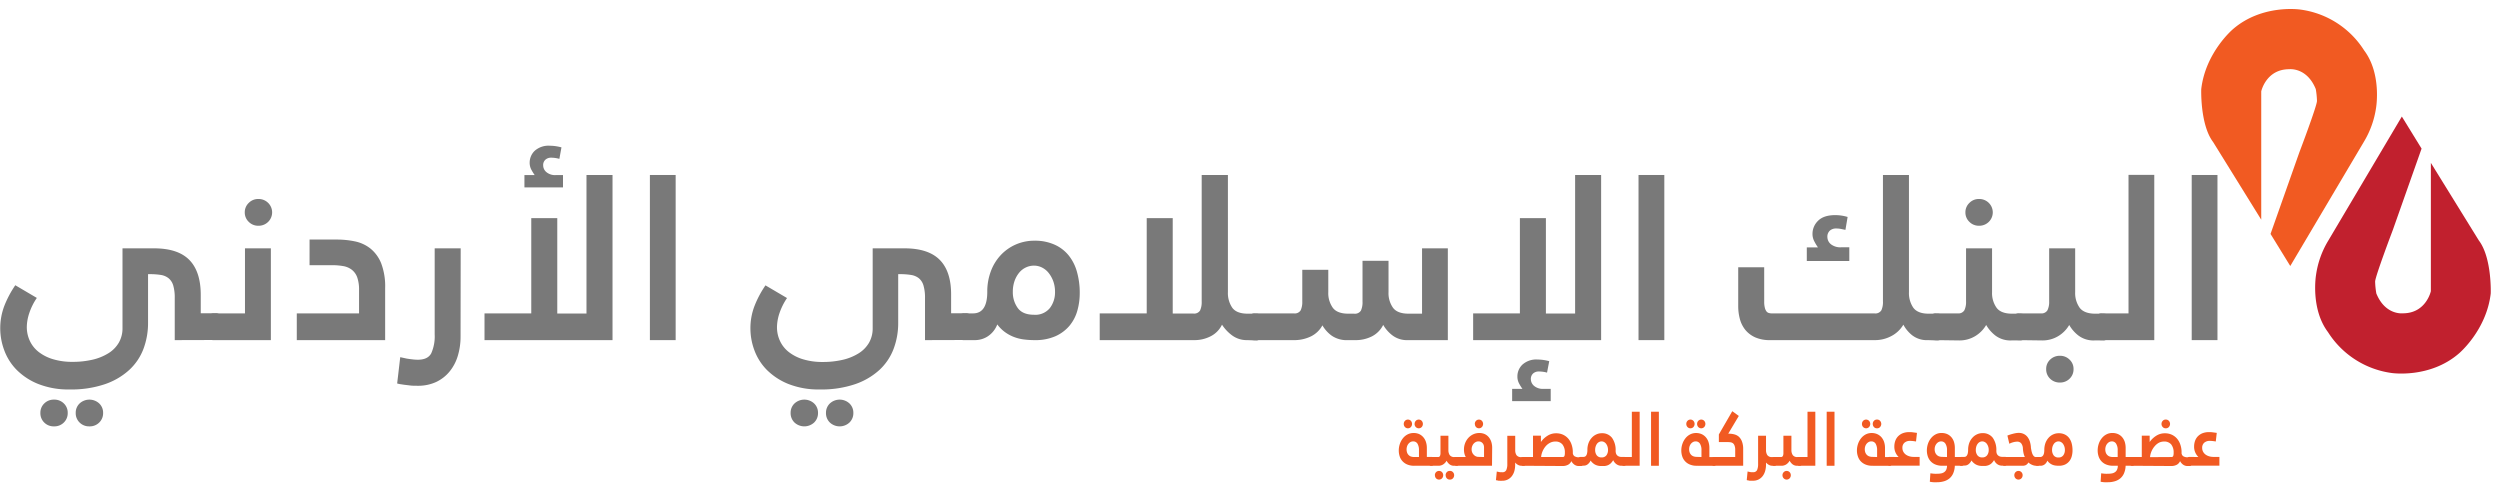
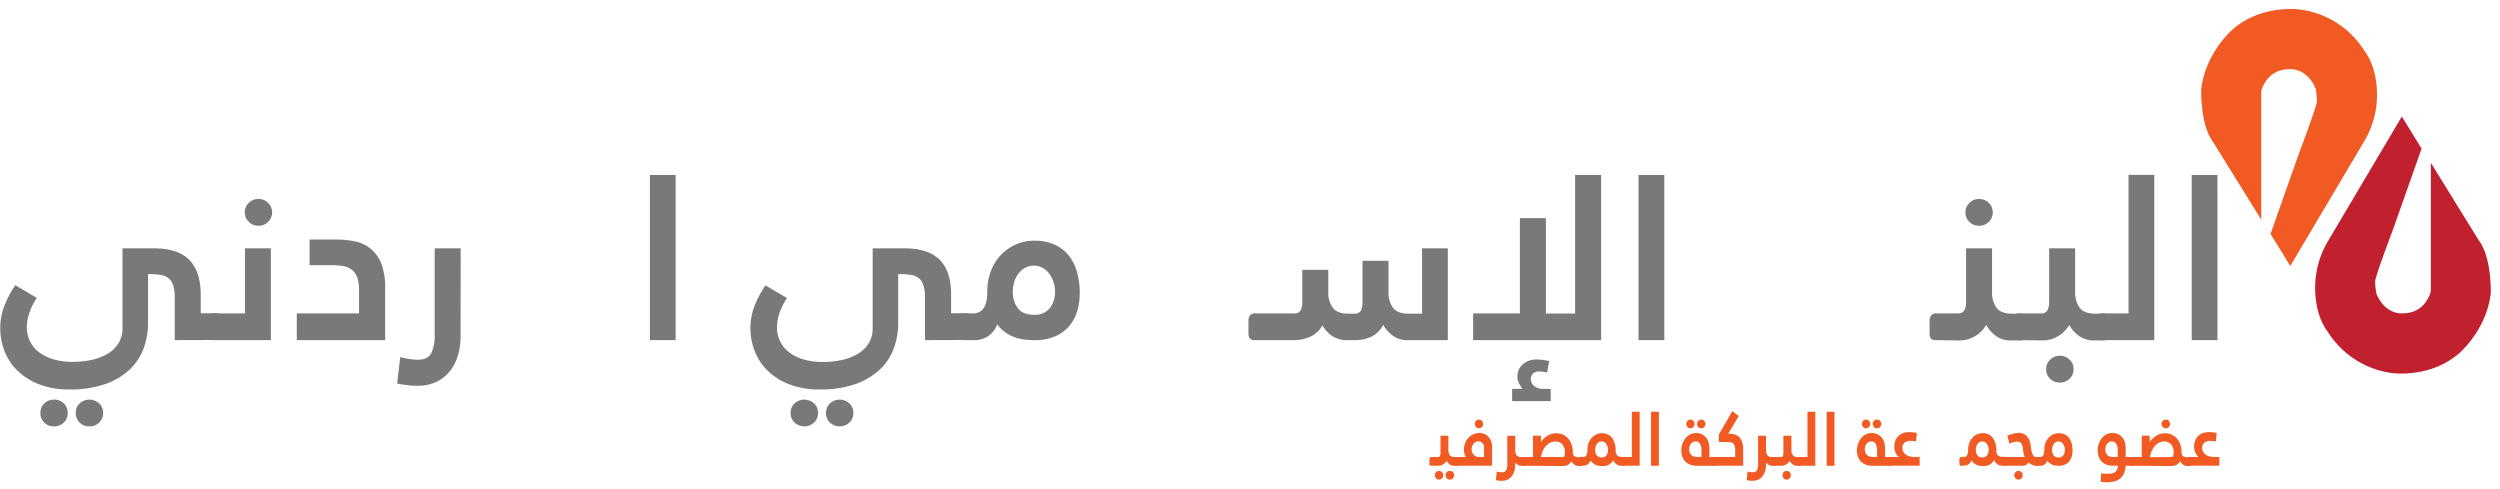
<svg xmlns="http://www.w3.org/2000/svg" id="Layer_1" data-name="Layer 1" viewBox="0 0 812.21 158.76">
  <defs>
    <style>.cls-1{fill:#f15a22;}.cls-2{fill:#c1202e;}.cls-3{fill:#797979;}</style>
  </defs>
  <title>JIB LOgo (1)</title>
  <path class="cls-1" d="M734.64,71.37V29.68s1.56-7.19,9.07-7.19c0,0,5.73-.73,8.65,6.46a26.77,26.77,0,0,1,.39,3.83c0,1.65-5.76,16.81-5.76,16.81L737.66,76l6.41,10.42,24-40.49a29.53,29.53,0,0,0,3.89-11s1.85-10.94-3.89-18.55A29.06,29.06,0,0,0,747.36,3.11S735,1.23,725.47,9.46c0,0-8.93,7.51-10.32,19.49,0,0-.41,11.57,3.86,17.2Z" />
  <path class="cls-2" d="M789.75,52.91V94.6s-1.56,7.19-9.07,7.19c0,0-5.73.73-8.65-6.46a26.77,26.77,0,0,1-.39-3.83c0-1.64,5.76-16.81,5.76-16.81l9.33-26.41-6.41-10.42-24,40.48a29.49,29.49,0,0,0-3.88,11s-1.85,10.94,3.88,18.55A29.12,29.12,0,0,0,777,121.18s12.4,1.87,21.88-6.36c0,0,8.94-7.5,10.32-19.49,0,0,.42-11.57-3.86-17.2Z" />
  <path class="cls-3" d="M56.77,110.5V96.86a14,14,0,0,0-.48-4.08,4.79,4.79,0,0,0-1.49-2.36,5.29,5.29,0,0,0-2.51-1.09,21.58,21.58,0,0,0-3.53-.26H48.1v15.81a23.87,23.87,0,0,1-1.48,8.43,17.92,17.92,0,0,1-4.6,6.85,22.43,22.43,0,0,1-7.93,4.65,33.91,33.91,0,0,1-11.41,1.72,26.59,26.59,0,0,1-10.3-1.8,20.79,20.79,0,0,1-7-4.6,17.79,17.79,0,0,1-4-6.34,20.43,20.43,0,0,1,.07-14.53,33.47,33.47,0,0,1,3.52-6.59l7,4.12a19.58,19.58,0,0,0-2.48,5,14.71,14.71,0,0,0-.78,4.46,10.57,10.57,0,0,0,1,4.53,9.82,9.82,0,0,0,2.85,3.56,14.13,14.13,0,0,0,4.67,2.36,21.61,21.61,0,0,0,6.34.86,28.2,28.2,0,0,0,6.52-.71,16.91,16.91,0,0,0,5.15-2.1,9.89,9.89,0,0,0,3.37-3.44,9.26,9.26,0,0,0,1.19-4.69V80.68H50q7.86,0,11.56,3.82T65.22,96v5.77H70a1.83,1.83,0,0,1,1.52.6,2.2,2.2,0,0,1,.48,1.42v4.57a2.58,2.58,0,0,1-.48,1.35,1.68,1.68,0,0,1-1.52.75ZM13.12,134.14a4.13,4.13,0,0,1,1.26-3.06,4.34,4.34,0,0,1,3.18-1.25,4.35,4.35,0,0,1,3.19,1.25A4.13,4.13,0,0,1,22,134.14a4.21,4.21,0,0,1-1.26,3.13,4.31,4.31,0,0,1-3.19,1.25,4.3,4.3,0,0,1-3.18-1.25A4.21,4.21,0,0,1,13.12,134.14Zm11.48,0a4.13,4.13,0,0,1,1.26-3.06,4.7,4.7,0,0,1,6.38,0,4.13,4.13,0,0,1,1.26,3.06,4.21,4.21,0,0,1-1.26,3.13,4.31,4.31,0,0,1-3.19,1.25,4.33,4.33,0,0,1-3.19-1.25A4.21,4.21,0,0,1,24.6,134.14Z" />
  <path class="cls-3" d="M69.44,110.5a1.73,1.73,0,0,1-1.48-.6,2.19,2.19,0,0,1-.45-1.35v-4.42a2.79,2.79,0,0,1,.49-1.57,1.6,1.6,0,0,1,1.44-.75H79.59V80.68H88V110.5ZM79.52,69a4.16,4.16,0,0,1,1.29-3.07,4.25,4.25,0,0,1,3.12-1.28,4.38,4.38,0,0,1,3.2,1.28,4.32,4.32,0,0,1,0,6.14,4.37,4.37,0,0,1-3.2,1.27,4.24,4.24,0,0,1-3.12-1.27A4.16,4.16,0,0,1,79.52,69Z" />
  <path class="cls-3" d="M96.42,110.5v-8.69h20.23V94.24a12,12,0,0,0-.59-4.12,5.48,5.48,0,0,0-1.75-2.47,6.24,6.24,0,0,0-2.81-1.2,21.23,21.23,0,0,0-3.74-.3h-7.19V77.83h8.89a28.49,28.49,0,0,1,5.89.6,12,12,0,0,1,5,2.32,11.83,11.83,0,0,1,3.49,4.8,21,21,0,0,1,1.29,8V110.5Z" />
  <path class="cls-3" d="M149.63,109.3a21.54,21.54,0,0,1-.89,6.29,14.61,14.61,0,0,1-2.67,5.1,12.54,12.54,0,0,1-4.37,3.41,13.86,13.86,0,0,1-6,1.23c-.94,0-1.81,0-2.6-.11s-1.48-.16-2.07-.26l-1-.15a7.94,7.94,0,0,1-1-.23l1-8.54,2.07.45c.6.1,1.21.19,1.86.26a14.37,14.37,0,0,0,1.78.12q3.26,0,4.37-2.1a13.48,13.48,0,0,0,1.11-6.14V80.68h8.45Z" />
-   <path class="cls-3" d="M199,56.85V110.5H157.41v-8.69H172.6V70.86h8.45v31h9.49v-45Zm-17.27-5.24a9.84,9.84,0,0,0-2.67-.38,2.71,2.71,0,0,0-1.85.64,2.35,2.35,0,0,0-.74,1.91,2.89,2.89,0,0,0,1,2.1,4.35,4.35,0,0,0,3.15,1h2.29v4H170.38v-4h3.33a17.23,17.23,0,0,1-1.11-1.8,4.79,4.79,0,0,1-.52-2.25A5.31,5.31,0,0,1,173.71,49a6.73,6.73,0,0,1,5-1.65,12.84,12.84,0,0,1,1.89.15,15.05,15.05,0,0,1,1.81.38Z" />
  <path class="cls-3" d="M211.14,56.85h8.37V110.5h-8.37Z" />
  <path class="cls-3" d="M300.52,110.5V96.86a14,14,0,0,0-.49-4.08,4.78,4.78,0,0,0-1.48-2.36A5.37,5.37,0,0,0,296,89.33a21.36,21.36,0,0,0-3.52-.26h-.67v15.81a23.65,23.65,0,0,1-1.48,8.43,18,18,0,0,1-4.59,6.85,22.52,22.52,0,0,1-7.93,4.65,33.93,33.93,0,0,1-11.42,1.72,26.62,26.62,0,0,1-10.3-1.8,21,21,0,0,1-7-4.6,17.93,17.93,0,0,1-4-6.34,20.3,20.3,0,0,1-1.29-7,20,20,0,0,1,1.37-7.49,33,33,0,0,1,3.52-6.59l7,4.12a20.27,20.27,0,0,0-2.48,5,14.71,14.71,0,0,0-.78,4.46,10.43,10.43,0,0,0,1,4.53,9.82,9.82,0,0,0,2.85,3.56,14.13,14.13,0,0,0,4.67,2.36,21.51,21.51,0,0,0,6.34.86,28.2,28.2,0,0,0,6.52-.71,17,17,0,0,0,5.15-2.1,10,10,0,0,0,3.37-3.44,9.26,9.26,0,0,0,1.19-4.69V80.68h10.3q7.85,0,11.56,3.82T309,96v5.77h4.75a1.85,1.85,0,0,1,1.52.6,2.2,2.2,0,0,1,.48,1.42v4.57a2.58,2.58,0,0,1-.48,1.35,1.69,1.69,0,0,1-1.52.75Zm-43.66,23.64a4.13,4.13,0,0,1,1.26-3.06,4.7,4.7,0,0,1,6.38,0,4.13,4.13,0,0,1,1.26,3.06,4.21,4.21,0,0,1-1.26,3.13,4.7,4.7,0,0,1-6.38,0A4.21,4.21,0,0,1,256.86,134.14Zm11.49,0a4.13,4.13,0,0,1,1.26-3.06,4.68,4.68,0,0,1,6.37,0,4.13,4.13,0,0,1,1.26,3.06,4.21,4.21,0,0,1-1.26,3.13,4.68,4.68,0,0,1-6.37,0A4.21,4.21,0,0,1,268.35,134.14Z" />
  <path class="cls-3" d="M313.26,110.5a1.8,1.8,0,0,1-1.55-.6,2.19,2.19,0,0,1-.45-1.35v-4.42a2.86,2.86,0,0,1,.48-1.57,1.68,1.68,0,0,1,1.52-.75h2.89c3.06,0,4.6-2.34,4.6-7a18.69,18.69,0,0,1,1.15-6.65,15.54,15.54,0,0,1,3.22-5.27A14.82,14.82,0,0,1,330,79.44a15,15,0,0,1,6.12-1.24,15.38,15.38,0,0,1,6.48,1.28,12.31,12.31,0,0,1,4.6,3.51,14.81,14.81,0,0,1,2.7,5.38,24.91,24.91,0,0,1,.89,6.88,20.82,20.82,0,0,1-.78,5.68,13.2,13.2,0,0,1-2.55,4.9,12.82,12.82,0,0,1-4.56,3.4,16.19,16.19,0,0,1-6.78,1.27,27.29,27.29,0,0,1-3.26-.19,14.14,14.14,0,0,1-3.23-.75,12.73,12.73,0,0,1-3-1.57,11.92,11.92,0,0,1-2.63-2.59,8.08,8.08,0,0,1-3.07,3.86,7.7,7.7,0,0,1-4.19,1.24Zm22.68-8.24a6.08,6.08,0,0,0,5.15-2.18,8.36,8.36,0,0,0,1.67-5.24,10,10,0,0,0-.59-3.52,9.74,9.74,0,0,0-1.52-2.7,6.52,6.52,0,0,0-2.15-1.72,5.76,5.76,0,0,0-2.56-.6,6.13,6.13,0,0,0-2.67.6,6.24,6.24,0,0,0-2.18,1.72,8.77,8.77,0,0,0-1.49,2.7,10.53,10.53,0,0,0-.55,3.52,8.7,8.7,0,0,0,1.59,5.21Q332.23,102.26,335.94,102.26Z" />
-   <path class="cls-3" d="M405.23,110.5a8,8,0,0,1-5-1.58,13.31,13.31,0,0,1-3.22-3.44,8.14,8.14,0,0,1-3.71,3.78A11.41,11.41,0,0,1,388,110.5H357.28v-8.69h15.27V70.86H381v31h6.67a2.23,2.23,0,0,0,2.22-1,6.45,6.45,0,0,0,.52-2.85V56.85h8.52V94.91a8.43,8.43,0,0,0,1.37,5q1.38,2,5.08,2H408a1.9,1.9,0,0,1,1.63.6,2.29,2.29,0,0,1,.45,1.42v4.57a2.58,2.58,0,0,1-.48,1.35,1.75,1.75,0,0,1-1.6.75Z" />
  <path class="cls-3" d="M407.6,110.5a1.8,1.8,0,0,1-1.55-.6,2.19,2.19,0,0,1-.45-1.35v-4.42a2.86,2.86,0,0,1,.48-1.57,1.69,1.69,0,0,1,1.52-.75h12.75a2.22,2.22,0,0,0,2.22-1,6.45,6.45,0,0,0,.52-2.85V87.65h8.45v7.26a8.24,8.24,0,0,0,1.41,5q1.41,2,5.11,2h1.86a2.29,2.29,0,0,0,2.22-1,6.48,6.48,0,0,0,.52-2.92V84.72h8.45V94.91a8.23,8.23,0,0,0,1.4,5q1.41,2,5.12,2H462V80.68h8.38V110.5h-13a7.79,7.79,0,0,1-5-1.54,11.39,11.39,0,0,1-3-3.41,8.3,8.3,0,0,1-3.63,3.71,11.62,11.62,0,0,1-5.48,1.24h-2.38a8.55,8.55,0,0,1-5.26-1.46,10.8,10.8,0,0,1-3-3.34,8.47,8.47,0,0,1-3.67,3.56,12.37,12.37,0,0,1-5.74,1.24Z" />
  <path class="cls-3" d="M520.18,56.85V110.5H478.6v-8.69h15.19V70.86h8.45v31h9.49v-45Zm-17.57,64.21a9.83,9.83,0,0,0-2.67-.37,2.72,2.72,0,0,0-1.85.64,2.39,2.39,0,0,0-.74,1.91,2.91,2.91,0,0,0,1,2.09,4.39,4.39,0,0,0,3.15,1h2.3v4H491.27v-4h3.34a14.41,14.41,0,0,1-1.11-1.8,4.67,4.67,0,0,1-.52-2.25,5.26,5.26,0,0,1,1.63-3.82,6.7,6.7,0,0,1,5-1.65,12.63,12.63,0,0,1,1.89.15,15.24,15.24,0,0,1,1.82.38Z" />
  <path class="cls-3" d="M532.33,56.85h8.38V110.5h-8.38Z" />
-   <path class="cls-3" d="M626.38,110.5a7.79,7.79,0,0,1-5.15-1.58,11,11,0,0,1-2.86-3.44,9.67,9.67,0,0,1-3.92,3.71,11.19,11.19,0,0,1-5.19,1.31H575.09a11.6,11.6,0,0,1-4.85-.9,8.76,8.76,0,0,1-3.19-2.4,9.52,9.52,0,0,1-1.78-3.52,15.82,15.82,0,0,1-.55-4.2V86.82h8.44V98a7.7,7.7,0,0,0,.23,2.06,3.06,3.06,0,0,0,.55,1.16,1.51,1.51,0,0,0,.78.48,3.71,3.71,0,0,0,1,.12H609a2.27,2.27,0,0,0,2.22-1,6.35,6.35,0,0,0,.52-2.92V56.85h8.45V94.91a8.43,8.43,0,0,0,1.37,5c.92,1.3,2.58,2,5,2h2.81a1.83,1.83,0,0,1,1.56.6,2.35,2.35,0,0,1,.44,1.42v4.57a2.58,2.58,0,0,1-.48,1.35,1.68,1.68,0,0,1-1.52.75ZM599.55,74.68l-1.45-.3a8.4,8.4,0,0,0-1.59-.15,3,3,0,0,0-2,.68,2.64,2.64,0,0,0-.82,2.17,3.06,3.06,0,0,0,1.12,2.25,4.93,4.93,0,0,0,3.48,1h2.52V84.8H587V80.38h3.63a16.69,16.69,0,0,1-1.18-1.95,5.16,5.16,0,0,1-.6-2.47,5.88,5.88,0,0,1,1.82-4.24q1.82-1.83,5.59-1.83a13.93,13.93,0,0,1,4,.6Z" />
  <path class="cls-3" d="M628.9,110.5c-.84,0-1.39-.2-1.64-.6a2.58,2.58,0,0,1-.37-1.35v-4.42a2.87,2.87,0,0,1,.49-1.57,1.67,1.67,0,0,1,1.52-.75H636a2.24,2.24,0,0,0,2.19-1,6.15,6.15,0,0,0,.55-2.85V80.68h8.45V94.91a8.24,8.24,0,0,0,1.41,5q1.41,2,5.11,2h2.6c.84,0,1.38.2,1.63.6a2.7,2.7,0,0,1,.37,1.42v4.57a2.58,2.58,0,0,1-.48,1.35,1.69,1.69,0,0,1-1.52.75H653.5a8.08,8.08,0,0,1-5.22-1.58,11.75,11.75,0,0,1-3-3.44,10.24,10.24,0,0,1-3.52,3.59,9.83,9.83,0,0,1-5.37,1.43ZM638.53,69a4.16,4.16,0,0,1,1.29-3.07,4.25,4.25,0,0,1,3.12-1.28,4.38,4.38,0,0,1,3.2,1.28,4.32,4.32,0,0,1,0,6.14,4.37,4.37,0,0,1-3.2,1.27,4.24,4.24,0,0,1-3.12-1.27A4.16,4.16,0,0,1,638.53,69Z" />
  <path class="cls-3" d="M655.87,110.5c-.84,0-1.38-.2-1.63-.6a2.58,2.58,0,0,1-.37-1.35v-4.42a2.86,2.86,0,0,1,.48-1.57,1.69,1.69,0,0,1,1.52-.75H663a2.24,2.24,0,0,0,2.18-1,6.14,6.14,0,0,0,.56-2.85V80.68h8.45V94.91a8.24,8.24,0,0,0,1.41,5c.93,1.3,2.64,2,5.11,2h2.59c.84,0,1.39.2,1.63.6a2.61,2.61,0,0,1,.37,1.42v4.57a2.58,2.58,0,0,1-.48,1.35,1.68,1.68,0,0,1-1.52.75h-2.81a8.11,8.11,0,0,1-5.23-1.58,11.57,11.57,0,0,1-3-3.44,10.24,10.24,0,0,1-3.52,3.59,9.88,9.88,0,0,1-5.37,1.43Zm8.9,9.4a4.08,4.08,0,0,1,1.28-3.06,4.42,4.42,0,0,1,3.2-1.25,4.32,4.32,0,0,1,3.12,1.25,4.09,4.09,0,0,1,1.29,3.06,4.18,4.18,0,0,1-1.29,3.14,4.31,4.31,0,0,1-3.12,1.24,4.41,4.41,0,0,1-3.2-1.24A4.18,4.18,0,0,1,664.77,119.9Z" />
  <path class="cls-3" d="M682.77,110.5a1.69,1.69,0,0,1-1.51-.6,2.29,2.29,0,0,1-.41-1.35v-4.42a3.08,3.08,0,0,1,.44-1.57,1.59,1.59,0,0,1,1.48-.75h8.75v-45h8.37V110.5Z" />
  <path class="cls-3" d="M712.05,56.85h8.37V110.5h-8.37Z" />
-   <path class="cls-1" d="M459.48,151.32a5.64,5.64,0,0,1-2.33-.43,4.34,4.34,0,0,1-1.56-1.12,4.29,4.29,0,0,1-.88-1.59,6.07,6.07,0,0,1-.27-1.79,6.62,6.62,0,0,1,.36-2.19,6,6,0,0,1,1-1.83,4.63,4.63,0,0,1,1.51-1.24,4.16,4.16,0,0,1,1.93-.45A4.4,4.4,0,0,1,461,141a4,4,0,0,1,1.37,1,4.34,4.34,0,0,1,.88,1.54,6.23,6.23,0,0,1,.31,2v2.92h1.59a.52.52,0,0,1,.46.19.75.75,0,0,1,.15.47v1.5a.89.89,0,0,1-.15.44.49.49,0,0,1-.46.24Zm-3.42-13.59a1.45,1.45,0,0,1,.38-1,1.33,1.33,0,0,1,1.94,0,1.52,1.52,0,0,1,0,2,1.33,1.33,0,0,1-1.94,0A1.46,1.46,0,0,1,456.06,137.73ZM461,148.48v-2.19a4,4,0,0,0-.48-2.14,1.6,1.6,0,0,0-1.43-.75,1.78,1.78,0,0,0-.78.18,2.2,2.2,0,0,0-.66.52,2.54,2.54,0,0,0-.48.8,3.26,3.26,0,0,0,0,2.22,2.1,2.1,0,0,0,.54.78,1.91,1.91,0,0,0,.77.44,3.14,3.14,0,0,0,.91.14Zm-1.42-10.75a1.45,1.45,0,0,1,.38-1,1.33,1.33,0,0,1,1.94,0,1.52,1.52,0,0,1,0,2,1.33,1.33,0,0,1-1.94,0A1.46,1.46,0,0,1,459.57,137.73Z" />
  <path class="cls-1" d="M465,151.32c-.26,0-.42-.06-.5-.19a.94.94,0,0,1-.11-.45v-1.44a1,1,0,0,1,.15-.52.49.49,0,0,1,.46-.24h2.16a.66.66,0,0,0,.66-.35,2.14,2.14,0,0,0,.17-.93v-5.64h2.57v4.66a2.91,2.91,0,0,0,.42,1.62,1.74,1.74,0,0,0,1.56.64h.78c.26,0,.42.06.5.19a1,1,0,0,1,.11.47v1.5a.89.89,0,0,1-.15.44.49.49,0,0,1-.46.24h-.85a2.37,2.37,0,0,1-1.59-.51,3.81,3.81,0,0,1-.91-1.13,3.26,3.26,0,0,1-1.07,1.18,2.84,2.84,0,0,1-1.63.46Zm1.17,3.08a1.37,1.37,0,0,1,.38-1,1.35,1.35,0,0,1,1.94,0,1.41,1.41,0,0,1,.38,1,1.47,1.47,0,0,1-.38,1,1.35,1.35,0,0,1-1.94,0A1.43,1.43,0,0,1,466.19,154.4Zm3.49,0a1.37,1.37,0,0,1,.38-1,1.28,1.28,0,0,1,1-.41,1.25,1.25,0,0,1,1,.41,1.38,1.38,0,0,1,.39,1,1.44,1.44,0,0,1-.39,1,1.25,1.25,0,0,1-1,.41,1.28,1.28,0,0,1-1-.41A1.43,1.43,0,0,1,469.68,154.4Z" />
  <path class="cls-1" d="M484.73,151.32H473.21a.52.52,0,0,1-.47-.19.77.77,0,0,1-.14-.45v-1.44a1,1,0,0,1,.15-.52.5.5,0,0,1,.46-.24h3a4,4,0,0,1-.39-.9,5.43,5.43,0,0,1-.2-1.6,5.58,5.58,0,0,1,1.37-3.66,5.06,5.06,0,0,1,1.58-1.19,4.6,4.6,0,0,1,2.05-.45,4.17,4.17,0,0,1,1.73.34,3.71,3.71,0,0,1,1.31,1,4.67,4.67,0,0,1,.83,1.51,6.35,6.35,0,0,1,.29,2Zm-2.59-2.84v-3.14a2.35,2.35,0,0,0-.1-.69,1.76,1.76,0,0,0-.33-.62,1.73,1.73,0,0,0-.57-.46,1.87,1.87,0,0,0-.82-.17,1.92,1.92,0,0,0-.82.18,2.37,2.37,0,0,0-.7.52,2.57,2.57,0,0,0-.49.8,2.69,2.69,0,0,0-.2,1,2.53,2.53,0,0,0,.33,1.39,2.8,2.8,0,0,0,.71.77,2.23,2.23,0,0,0,1,.37Zm-3-10.75a1.41,1.41,0,0,1,.39-1,1.31,1.31,0,0,1,1.92,0,1.49,1.49,0,0,1,0,2,1.31,1.31,0,0,1-1.92,0A1.42,1.42,0,0,1,479.17,137.73Z" />
  <path class="cls-1" d="M494.32,151.32a2.25,2.25,0,0,1-1.2-.32,3,3,0,0,1-.87-.73v.66A7.55,7.55,0,0,1,492,153a5,5,0,0,1-.81,1.67,3.83,3.83,0,0,1-3.15,1.52,6.57,6.57,0,0,1-.78,0c-.25,0-.46,0-.64-.08l-.33-.05a1.29,1.29,0,0,1-.28-.08l.27-2.79.63.14a4.85,4.85,0,0,0,.57.09c.21,0,.39,0,.56,0a1.33,1.33,0,0,0,1.32-.69,4.64,4.64,0,0,0,.34-2v-9.15h2.57v4.66a2.91,2.91,0,0,0,.41,1.62,1.76,1.76,0,0,0,1.59.64H495c.25,0,.42.06.49.19a.88.88,0,0,1,.11.47v1.5a.94.94,0,0,1-.13.44.5.5,0,0,1-.47.24Z" />
  <path class="cls-1" d="M494.88,151.32c-.24,0-.4-.06-.47-.19a.84.84,0,0,1-.12-.45v-1.44a1.1,1.1,0,0,1,.14-.52.47.47,0,0,1,.45-.24h3.17v-6.94h2.57v2.06a7.27,7.27,0,0,1,2.09-2,5.09,5.09,0,0,1,2.86-.83,5.28,5.28,0,0,1,2.24.46,5.15,5.15,0,0,1,1.71,1.29,5.92,5.92,0,0,1,1.09,2,7.85,7.85,0,0,1,.38,2.47,1.37,1.37,0,0,0,.51,1.21,2.65,2.65,0,0,0,1.54.36h.58c.26,0,.42.06.5.19a1,1,0,0,1,.11.47v1.5a.94.94,0,0,1-.13.44.5.5,0,0,1-.48.24H513a2.4,2.4,0,0,1-1.57-.49,3.28,3.28,0,0,1-.92-1.1,2.45,2.45,0,0,1-1.11,1.2,3.7,3.7,0,0,1-1.75.39Zm12.78-2.84a.59.59,0,0,0,.61-.33,3,3,0,0,0,.13-1.05,4.11,4.11,0,0,0-.79-2.71,2.86,2.86,0,0,0-2.34-.94,3.64,3.64,0,0,0-1.67.4,4.72,4.72,0,0,0-1.42,1.11,6.24,6.24,0,0,0-1,1.6,6.05,6.05,0,0,0-.5,1.92Z" />
  <path class="cls-1" d="M513.49,151.32a.5.5,0,0,1-.47-.2.77.77,0,0,1-.14-.44v-1.46a1,1,0,0,1,.15-.52.5.5,0,0,1,.46-.25h.88a1.67,1.67,0,0,0,.49-.08.94.94,0,0,0,.44-.34,1.87,1.87,0,0,0,.3-.71,4.64,4.64,0,0,0,.12-1.16,6.28,6.28,0,0,1,.35-2.16,5.33,5.33,0,0,1,1-1.7,4.43,4.43,0,0,1,1.48-1.13,4.11,4.11,0,0,1,1.84-.42,4,4,0,0,1,3.34,1.51,6.79,6.79,0,0,1,1.16,4.24,3.25,3.25,0,0,0,.06.56,1.6,1.6,0,0,0,.85,1.17,2.18,2.18,0,0,0,1.07.22h.81a.58.58,0,0,1,.49.2.82.82,0,0,1,.14.47v1.51a.92.92,0,0,1-.15.45.55.55,0,0,1-.48.24h-.88a2.68,2.68,0,0,1-1.65-.52,3.13,3.13,0,0,1-1.05-1.31,4.35,4.35,0,0,1-.85,1.09,3.2,3.2,0,0,1-.92.58,4.21,4.21,0,0,1-1,.24c-.35,0-.7,0-1.06,0a4.17,4.17,0,0,1-2.13-.49,4.26,4.26,0,0,1-1.38-1.29,3.06,3.06,0,0,1-.9,1.19,2,2,0,0,1-1.33.47Zm6.84-2.72a1.83,1.83,0,0,0,1.59-.7,2.87,2.87,0,0,0,.5-1.72,3.41,3.41,0,0,0-.18-1.14,2.92,2.92,0,0,0-.46-.88,1.94,1.94,0,0,0-.66-.56,1.7,1.7,0,0,0-1.6,0,1.88,1.88,0,0,0-.67.56,2.9,2.9,0,0,0-.44.88,3.41,3.41,0,0,0-.17,1.14,2.87,2.87,0,0,0,.5,1.72A1.83,1.83,0,0,0,520.33,148.6Z" />
  <path class="cls-1" d="M527.51,151.32a.49.49,0,0,1-.46-.19.77.77,0,0,1-.13-.45v-1.44a1.1,1.1,0,0,1,.14-.52.47.47,0,0,1,.45-.24h2.65V133.76h2.54v17.56Z" />
  <path class="cls-1" d="M536.4,133.76h2.54v17.56H536.4Z" />
  <path class="cls-1" d="M551.27,151.32a5.61,5.61,0,0,1-2.33-.43,4.34,4.34,0,0,1-1.56-1.12,4.29,4.29,0,0,1-.88-1.59,6.07,6.07,0,0,1-.27-1.79,6.62,6.62,0,0,1,.36-2.19,6,6,0,0,1,1-1.83,4.63,4.63,0,0,1,1.51-1.24,4.16,4.16,0,0,1,1.93-.45,4.4,4.4,0,0,1,1.77.35,4,4,0,0,1,1.37,1,4.49,4.49,0,0,1,.88,1.54,6.23,6.23,0,0,1,.3,2v2.92h1.6a.54.54,0,0,1,.46.19.75.75,0,0,1,.15.47v1.5a.89.89,0,0,1-.15.44.5.5,0,0,1-.46.24Zm-3.42-13.59a1.45,1.45,0,0,1,.38-1,1.33,1.33,0,0,1,1.94,0,1.52,1.52,0,0,1,0,2,1.33,1.33,0,0,1-1.94,0A1.46,1.46,0,0,1,547.85,137.73Zm4.93,10.75v-2.19a3.87,3.87,0,0,0-.49-2.14,1.59,1.59,0,0,0-1.43-.75,1.74,1.74,0,0,0-.77.18,2.37,2.37,0,0,0-.67.52,2.73,2.73,0,0,0-.47.8,2.89,2.89,0,0,0-.18,1,3.11,3.11,0,0,0,.2,1.17,2.36,2.36,0,0,0,.54.78,2,2,0,0,0,.78.44,3.09,3.09,0,0,0,.91.14Zm-1.42-10.75a1.45,1.45,0,0,1,.38-1,1.33,1.33,0,0,1,1.94,0,1.52,1.52,0,0,1,0,2,1.33,1.33,0,0,1-1.94,0A1.46,1.46,0,0,1,551.36,137.73Z" />
  <path class="cls-1" d="M556.81,151.32a.54.54,0,0,1-.48-.19.77.77,0,0,1-.13-.45v-1.44a1.1,1.1,0,0,1,.14-.52.52.52,0,0,1,.47-.24h6.93v-2.33a3.51,3.51,0,0,0-.22-1.39A1.74,1.74,0,0,0,563,144a1.82,1.82,0,0,0-.85-.32,8.23,8.23,0,0,0-1-.06h-2.72v-2.48l4.36-7.55,2.12,1.54-3.44,5.77h.22a6.9,6.9,0,0,1,1.76.22,3.68,3.68,0,0,1,1.49.78,4.14,4.14,0,0,1,1,1.55,6.75,6.75,0,0,1,.39,2.48v5.39Z" />
  <path class="cls-1" d="M575.82,151.32a2.21,2.21,0,0,1-1.19-.32,3.21,3.21,0,0,1-.88-.73v.66a7.55,7.55,0,0,1-.27,2.06,5,5,0,0,1-.81,1.67,3.86,3.86,0,0,1-1.33,1.11,3.91,3.91,0,0,1-1.82.41,6.57,6.57,0,0,1-.78,0c-.25,0-.46,0-.64-.08l-.32-.05a1.38,1.38,0,0,1-.29-.08l.27-2.79.63.14a4.71,4.71,0,0,0,.58.09c.2,0,.38,0,.55,0a1.34,1.34,0,0,0,1.33-.69,4.81,4.81,0,0,0,.33-2v-9.15h2.57v4.66a2.91,2.91,0,0,0,.42,1.62,1.73,1.73,0,0,0,1.58.64h.79c.25,0,.42.06.49.19a.89.89,0,0,1,.12.47v1.5a1,1,0,0,1-.14.44.5.5,0,0,1-.47.24Z" />
  <path class="cls-1" d="M576.4,151.32c-.25,0-.41-.06-.49-.19a.84.84,0,0,1-.11-.45v-1.44a1.1,1.1,0,0,1,.14-.52.5.5,0,0,1,.46-.24h2.16a.68.68,0,0,0,.67-.35,2.14,2.14,0,0,0,.17-.93v-5.64H582v4.66a2.91,2.91,0,0,0,.43,1.62,1.71,1.71,0,0,0,1.55.64h.79c.26,0,.42.06.5.19a1,1,0,0,1,.11.47v1.5a.89.89,0,0,1-.15.44.5.5,0,0,1-.46.24h-.85a2.37,2.37,0,0,1-1.59-.51,3.81,3.81,0,0,1-.91-1.13,3.36,3.36,0,0,1-1.07,1.18,2.84,2.84,0,0,1-1.63.46Zm2.7,3.08a1.35,1.35,0,0,1,.4-1,1.33,1.33,0,0,1,1.92,0,1.42,1.42,0,0,1,.39,1,1.48,1.48,0,0,1-.39,1,1.33,1.33,0,0,1-1.92,0A1.4,1.4,0,0,1,579.1,154.4Z" />
  <path class="cls-1" d="M584.57,151.32a.5.5,0,0,1-.46-.19.84.84,0,0,1-.12-.45v-1.44a1.08,1.08,0,0,1,.13-.52.47.47,0,0,1,.45-.24h2.66V133.76h2.54v17.56Z" />
  <path class="cls-1" d="M593.46,133.76H596v17.56h-2.54Z" />
  <path class="cls-1" d="M608.34,151.32a5.57,5.57,0,0,1-2.33-.43,4.47,4.47,0,0,1-1.57-1.12,4.42,4.42,0,0,1-.87-1.59,5.77,5.77,0,0,1-.28-1.79,6.62,6.62,0,0,1,.36-2.19,6,6,0,0,1,1-1.83,4.7,4.7,0,0,1,1.5-1.24,4.2,4.2,0,0,1,1.94-.45,4.39,4.39,0,0,1,1.76.35,4.07,4.07,0,0,1,1.38,1,4.66,4.66,0,0,1,.88,1.54,6.23,6.23,0,0,1,.3,2v2.92H614a.54.54,0,0,1,.46.19.82.82,0,0,1,.14.47v1.5a1,1,0,0,1-.14.44.5.5,0,0,1-.46.24Zm-3.42-13.59a1.4,1.4,0,0,1,.38-1,1.32,1.32,0,0,1,1.93,0,1.49,1.49,0,0,1,0,2,1.32,1.32,0,0,1-1.93,0A1.41,1.41,0,0,1,604.92,137.73Zm4.92,10.75v-2.19a4,4,0,0,0-.48-2.14,1.59,1.59,0,0,0-1.43-.75,1.78,1.78,0,0,0-.78.18,2.48,2.48,0,0,0-.66.52,2.52,2.52,0,0,0-.47.8,2.89,2.89,0,0,0-.18,1,3.11,3.11,0,0,0,.2,1.17,2.36,2.36,0,0,0,.54.78,2,2,0,0,0,.78.44,3,3,0,0,0,.91.14Zm-1.41-10.75a1.4,1.4,0,0,1,.38-1,1.25,1.25,0,0,1,1-.42,1.23,1.23,0,0,1,1,.42,1.49,1.49,0,0,1,0,2,1.23,1.23,0,0,1-1,.42,1.25,1.25,0,0,1-1-.42A1.41,1.41,0,0,1,608.43,137.73Z" />
  <path class="cls-1" d="M616.84,148.48a4.78,4.78,0,0,1-1-1.43,4.52,4.52,0,0,1-.4-2,5.46,5.46,0,0,1,.27-1.71,4.17,4.17,0,0,1,.86-1.5,4.45,4.45,0,0,1,1.52-1.06,5.67,5.67,0,0,1,2.21-.39c.34,0,.72,0,1.12.06s.86.11,1.37.19l-.31,2.79c-.38-.06-.71-.11-1-.14a6.79,6.79,0,0,0-.9-.05,2.62,2.62,0,0,0-1.87.61,2.13,2.13,0,0,0-.65,1.64,2.62,2.62,0,0,0,.3,1.27,2.83,2.83,0,0,0,.8.92,3.73,3.73,0,0,0,1.15.56,4.64,4.64,0,0,0,1.35.2h2v2.84h-9.77a.52.52,0,0,1-.48-.19.85.85,0,0,1-.13-.45v-1.44a1,1,0,0,1,.15-.52.5.5,0,0,1,.46-.24Z" />
-   <path class="cls-1" d="M635.09,151.32a6.71,6.71,0,0,1-.52,2.44,4.49,4.49,0,0,1-1.21,1.66,5,5,0,0,1-1.8.94,7.79,7.79,0,0,1-2.27.31c-.35,0-.71,0-1.09,0a8.66,8.66,0,0,1-1.23-.16l.18-2.74c.43.06.84.11,1.24.14a9.56,9.56,0,0,0,1,0,6.51,6.51,0,0,0,1.19-.1,2.51,2.51,0,0,0,1-.38,2,2,0,0,0,.7-.78,3.11,3.11,0,0,0,.28-1.34h-1.51a5.67,5.67,0,0,1-2.35-.43,4.3,4.3,0,0,1-1.55-1.12,4.42,4.42,0,0,1-.87-1.59,6.07,6.07,0,0,1-.27-1.79,6.88,6.88,0,0,1,.35-2.19,5.73,5.73,0,0,1,1-1.83,4.7,4.7,0,0,1,1.5-1.24,4.06,4.06,0,0,1,1.92-.45,4.53,4.53,0,0,1,1.81.35,3.9,3.9,0,0,1,1.36,1,4.45,4.45,0,0,1,.86,1.54,6.53,6.53,0,0,1,.29,2v2.92h2.21a.55.55,0,0,1,.49.19.82.82,0,0,1,.14.47v1.5a.89.89,0,0,1-.15.44.52.52,0,0,1-.48.24Zm-2.54-2.84v-2.19a3.78,3.78,0,0,0-.51-2.14,1.6,1.6,0,0,0-1.4-.75,1.78,1.78,0,0,0-.78.18,2.2,2.2,0,0,0-.66.52,2.54,2.54,0,0,0-.48.8,2.89,2.89,0,0,0-.18,1,3.11,3.11,0,0,0,.2,1.17,2.24,2.24,0,0,0,.55.78,1.91,1.91,0,0,0,.77.44,3.09,3.09,0,0,0,.91.14Z" />
  <path class="cls-1" d="M637.18,151.32a.51.51,0,0,1-.47-.2.76.76,0,0,1-.13-.44v-1.46a1.1,1.1,0,0,1,.14-.52.51.51,0,0,1,.46-.25h.88a1.74,1.74,0,0,0,.5-.08A1,1,0,0,0,639,148a2.26,2.26,0,0,0,.3-.71,5.24,5.24,0,0,0,.11-1.16,6.52,6.52,0,0,1,.35-2.16,5.17,5.17,0,0,1,1-1.7,4.39,4.39,0,0,1,1.47-1.13,4.15,4.15,0,0,1,1.85-.42,4,4,0,0,1,3.34,1.51,6.85,6.85,0,0,1,1.16,4.24,4.42,4.42,0,0,0,.05.56,1.74,1.74,0,0,0,.26.65,1.71,1.71,0,0,0,.6.52,2.16,2.16,0,0,0,1.07.22h.81a.57.57,0,0,1,.48.2.75.75,0,0,1,.15.47v1.51a.85.85,0,0,1-.16.45.52.52,0,0,1-.47.24h-.88a2.68,2.68,0,0,1-1.65-.52,3,3,0,0,1-1-1.31,4.35,4.35,0,0,1-.85,1.09,3.24,3.24,0,0,1-.93.58,4,4,0,0,1-1,.24c-.34,0-.69,0-1.06,0a4.13,4.13,0,0,1-2.12-.49,4.29,4.29,0,0,1-1.39-1.29,3.06,3.06,0,0,1-.9,1.19,2,2,0,0,1-1.32.47ZM644,148.6a1.83,1.83,0,0,0,1.59-.7,2.81,2.81,0,0,0,.51-1.72,3.41,3.41,0,0,0-.18-1.14,3.17,3.17,0,0,0-.46-.88,1.88,1.88,0,0,0-.67-.56,1.68,1.68,0,0,0-.79-.2,1.8,1.8,0,0,0-.81.2,1.94,1.94,0,0,0-.66.56,2.7,2.7,0,0,0-.45.88,3.69,3.69,0,0,0-.17,1.14,2.81,2.81,0,0,0,.51,1.72A1.81,1.81,0,0,0,644,148.6Z" />
  <path class="cls-1" d="M662.63,150.64a.86.86,0,0,1-.14.44.53.53,0,0,1-.49.24h-.42a3.34,3.34,0,0,1-1.43-.32,3.83,3.83,0,0,1-1.16-.76,2,2,0,0,1-.89.89,2.59,2.59,0,0,1-1,.19h-5.89a.54.54,0,0,1-.48-.19.77.77,0,0,1-.13-.45v-1.44a1.1,1.1,0,0,1,.14-.52.52.52,0,0,1,.47-.24h6.63a6.28,6.28,0,0,1-.37-1,10.16,10.16,0,0,1-.26-1.74,2.87,2.87,0,0,0-.59-1.75,1.69,1.69,0,0,0-1.27-.51,5.78,5.78,0,0,0-1.15.16,6.16,6.16,0,0,0-1.4.53l-.63-2.67.71-.25c.29-.1.61-.19.94-.28s.67-.17,1-.23a5.13,5.13,0,0,1,1-.1,3.59,3.59,0,0,1,1.81.42,3.42,3.42,0,0,1,1.19,1.07,4.89,4.89,0,0,1,.69,1.46,8.19,8.19,0,0,1,.29,1.56c0,.33.08.68.15,1.07a7.11,7.11,0,0,0,.28,1.08,2.71,2.71,0,0,0,.47.84,1,1,0,0,0,.75.35H662a.57.57,0,0,1,.5.19.81.81,0,0,1,.13.47Zm-8.21,3.76a1.38,1.38,0,0,1,.39-1,1.33,1.33,0,0,1,1.92,0,1.38,1.38,0,0,1,.39,1,1.44,1.44,0,0,1-.39,1,1.33,1.33,0,0,1-1.92,0A1.44,1.44,0,0,1,654.42,154.4Z" />
  <path class="cls-1" d="M661.89,151.32a.53.53,0,0,1-.47-.19.77.77,0,0,1-.14-.45v-1.44a1,1,0,0,1,.15-.52.5.5,0,0,1,.46-.24h.88c.93,0,1.39-.77,1.39-2.3a6.69,6.69,0,0,1,.35-2.18,5.26,5.26,0,0,1,1-1.72,4.37,4.37,0,0,1,1.48-1.12,4.22,4.22,0,0,1,1.85-.41,4.36,4.36,0,0,1,2,.42,3.82,3.82,0,0,1,1.4,1.15,5.11,5.11,0,0,1,.82,1.76,8.78,8.78,0,0,1,.27,2.25,7.19,7.19,0,0,1-.24,1.86,4.41,4.41,0,0,1-.77,1.6,3.93,3.93,0,0,1-1.39,1.12,4.73,4.73,0,0,1-2.06.41,8.22,8.22,0,0,1-1-.06,4.38,4.38,0,0,1-1-.24,4,4,0,0,1-.92-.52,3.64,3.64,0,0,1-.8-.85,2.57,2.57,0,0,1-.93,1.27,2.22,2.22,0,0,1-1.27.4Zm6.89-2.7a1.78,1.78,0,0,0,1.56-.71,2.84,2.84,0,0,0,.51-1.71,3.53,3.53,0,0,0-.18-1.16,3.48,3.48,0,0,0-.46-.88,2.06,2.06,0,0,0-.66-.56,1.61,1.61,0,0,0-.77-.2,1.73,1.73,0,0,0-.81.2,2,2,0,0,0-.67.56,3.46,3.46,0,0,0-.45.88,3.82,3.82,0,0,0-.17,1.16,3,3,0,0,0,.49,1.7A1.79,1.79,0,0,0,668.78,148.62Z" />
  <path class="cls-1" d="M690.58,151.32a6.71,6.71,0,0,1-.52,2.44,4.49,4.49,0,0,1-1.21,1.66,5,5,0,0,1-1.8.94,7.79,7.79,0,0,1-2.27.31c-.35,0-.71,0-1.08,0a8.61,8.61,0,0,1-1.24-.16l.18-2.74c.43.06.85.11,1.24.14a9.69,9.69,0,0,0,1,0,6.44,6.44,0,0,0,1.19-.1,2.51,2.51,0,0,0,1-.38,1.9,1.9,0,0,0,.7-.78,3.11,3.11,0,0,0,.28-1.34h-1.51a5.67,5.67,0,0,1-2.35-.43,4.3,4.3,0,0,1-1.55-1.12,4.42,4.42,0,0,1-.87-1.59,6.07,6.07,0,0,1-.27-1.79,6.88,6.88,0,0,1,.35-2.19,5.73,5.73,0,0,1,1-1.83,4.7,4.7,0,0,1,1.5-1.24,4.09,4.09,0,0,1,1.92-.45,4.49,4.49,0,0,1,1.81.35,3.81,3.81,0,0,1,1.36,1,4.45,4.45,0,0,1,.86,1.54,6.53,6.53,0,0,1,.29,2v2.92h2.21a.55.55,0,0,1,.49.19.82.82,0,0,1,.14.47v1.5a.89.89,0,0,1-.15.44.52.52,0,0,1-.48.24ZM688,148.48v-2.19a3.78,3.78,0,0,0-.51-2.14,1.59,1.59,0,0,0-1.4-.75,1.78,1.78,0,0,0-.78.18,2.2,2.2,0,0,0-.66.52,2.54,2.54,0,0,0-.48.8,3.26,3.26,0,0,0,0,2.22,2.1,2.1,0,0,0,.54.78,1.91,1.91,0,0,0,.77.44,3.14,3.14,0,0,0,.91.14Z" />
  <path class="cls-1" d="M692.65,151.32a.5.5,0,0,1-.47-.19.94.94,0,0,1-.11-.45v-1.44a1.08,1.08,0,0,1,.13-.52.47.47,0,0,1,.45-.24h3.18v-6.94h2.56v2.06a7.39,7.39,0,0,1,2.09-2,5.11,5.11,0,0,1,2.86-.83,5.25,5.25,0,0,1,2.24.46,5,5,0,0,1,1.71,1.29,5.75,5.75,0,0,1,1.09,2,7.57,7.57,0,0,1,.38,2.47,1.37,1.37,0,0,0,.51,1.21,2.67,2.67,0,0,0,1.54.36h.59c.25,0,.42.06.49.19a.88.88,0,0,1,.11.47v1.5a.94.94,0,0,1-.13.44.5.5,0,0,1-.47.24h-.63a2.43,2.43,0,0,1-1.58-.49,3.4,3.4,0,0,1-.92-1.1,2.43,2.43,0,0,1-1.1,1.2,3.75,3.75,0,0,1-1.76.39Zm12.78-2.84a.58.58,0,0,0,.61-.33,3,3,0,0,0,.14-1.05,4.17,4.17,0,0,0-.79-2.71,2.88,2.88,0,0,0-2.34-.94,3.68,3.68,0,0,0-1.68.4A4.85,4.85,0,0,0,700,145a6.24,6.24,0,0,0-1,1.6,6,6,0,0,0-.49,1.92Zm-3.19-10.75a1.41,1.41,0,0,1,.39-1,1.25,1.25,0,0,1,1-.42,1.28,1.28,0,0,1,1,.42,1.49,1.49,0,0,1,0,2,1.28,1.28,0,0,1-1,.42,1.25,1.25,0,0,1-1-.42A1.42,1.42,0,0,1,702.24,137.73Z" />
  <path class="cls-1" d="M714.23,148.48a4.78,4.78,0,0,1-1-1.43,4.52,4.52,0,0,1-.4-2,5.46,5.46,0,0,1,.27-1.71,4.17,4.17,0,0,1,.86-1.5,4.45,4.45,0,0,1,1.52-1.06,5.67,5.67,0,0,1,2.21-.39c.34,0,.72,0,1.12.06s.87.11,1.38.19l-.32,2.79c-.38-.06-.71-.11-1-.14a6.79,6.79,0,0,0-.9-.05,2.62,2.62,0,0,0-1.87.61,2.13,2.13,0,0,0-.65,1.64,2.62,2.62,0,0,0,.3,1.27,2.83,2.83,0,0,0,.8.92,3.73,3.73,0,0,0,1.15.56,4.64,4.64,0,0,0,1.35.2h2v2.84h-9.77a.52.52,0,0,1-.48-.19.85.85,0,0,1-.13-.45v-1.44a1,1,0,0,1,.15-.52.5.5,0,0,1,.46-.24Z" />
</svg>